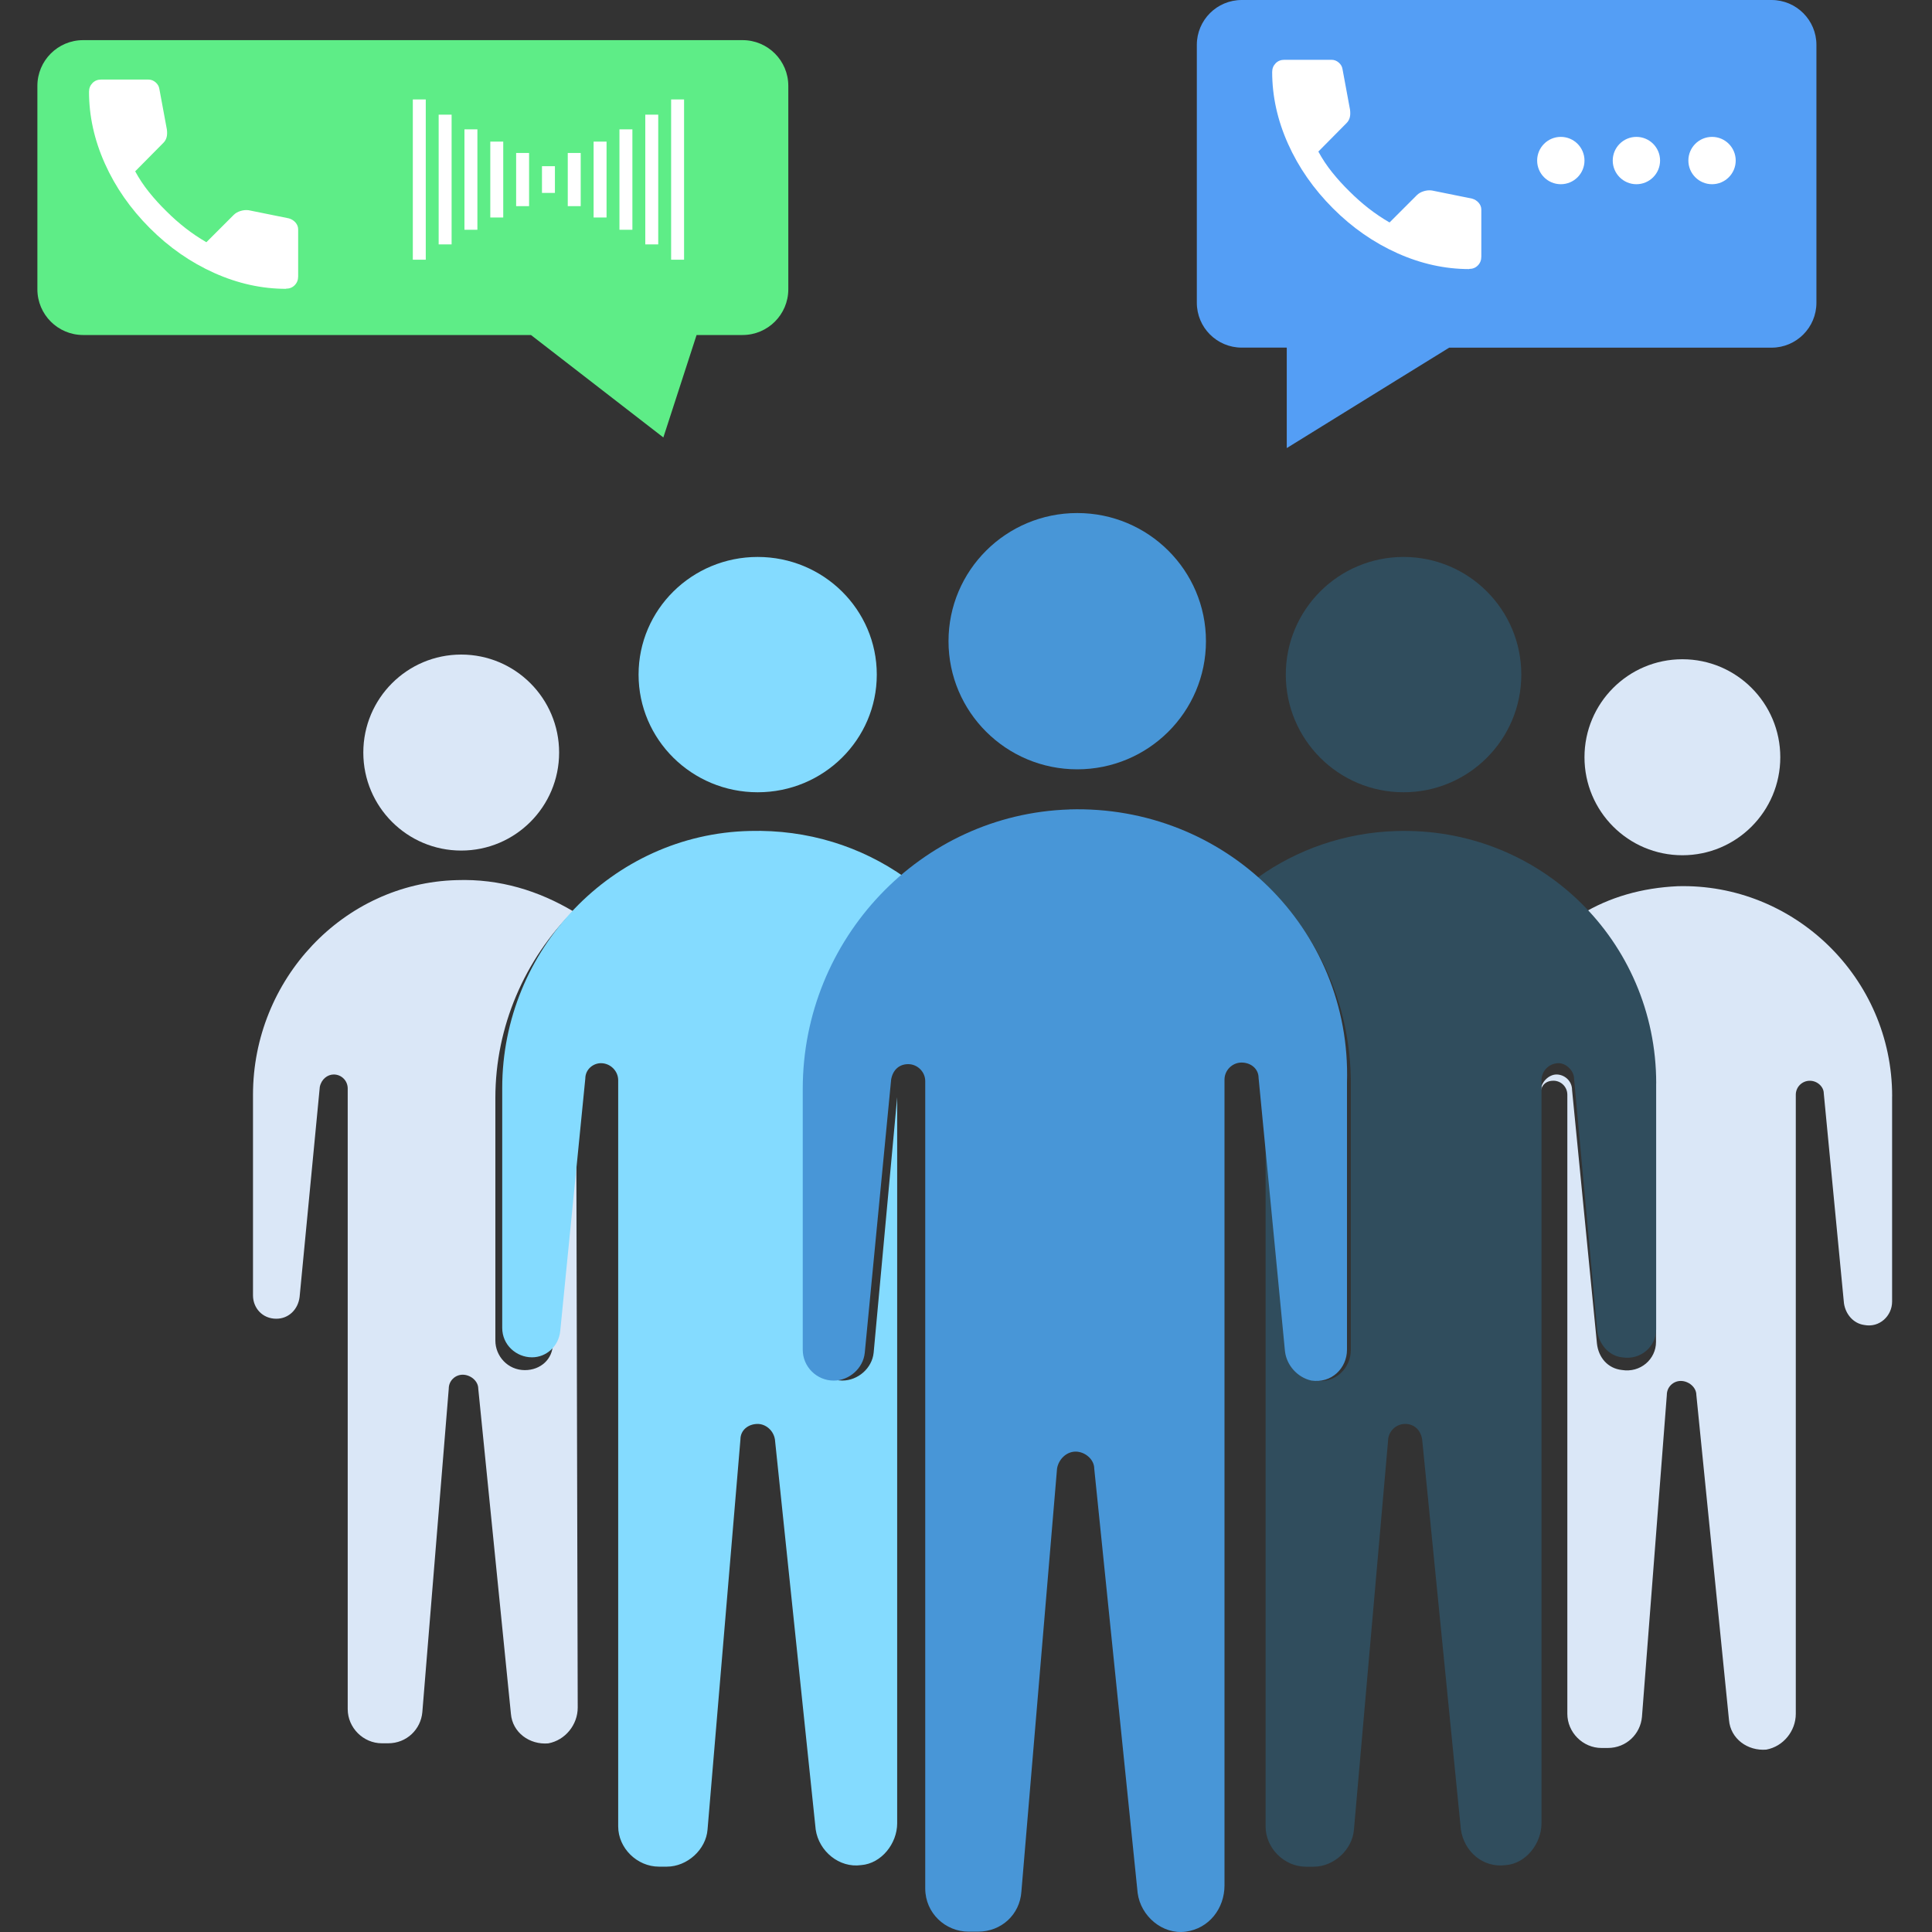
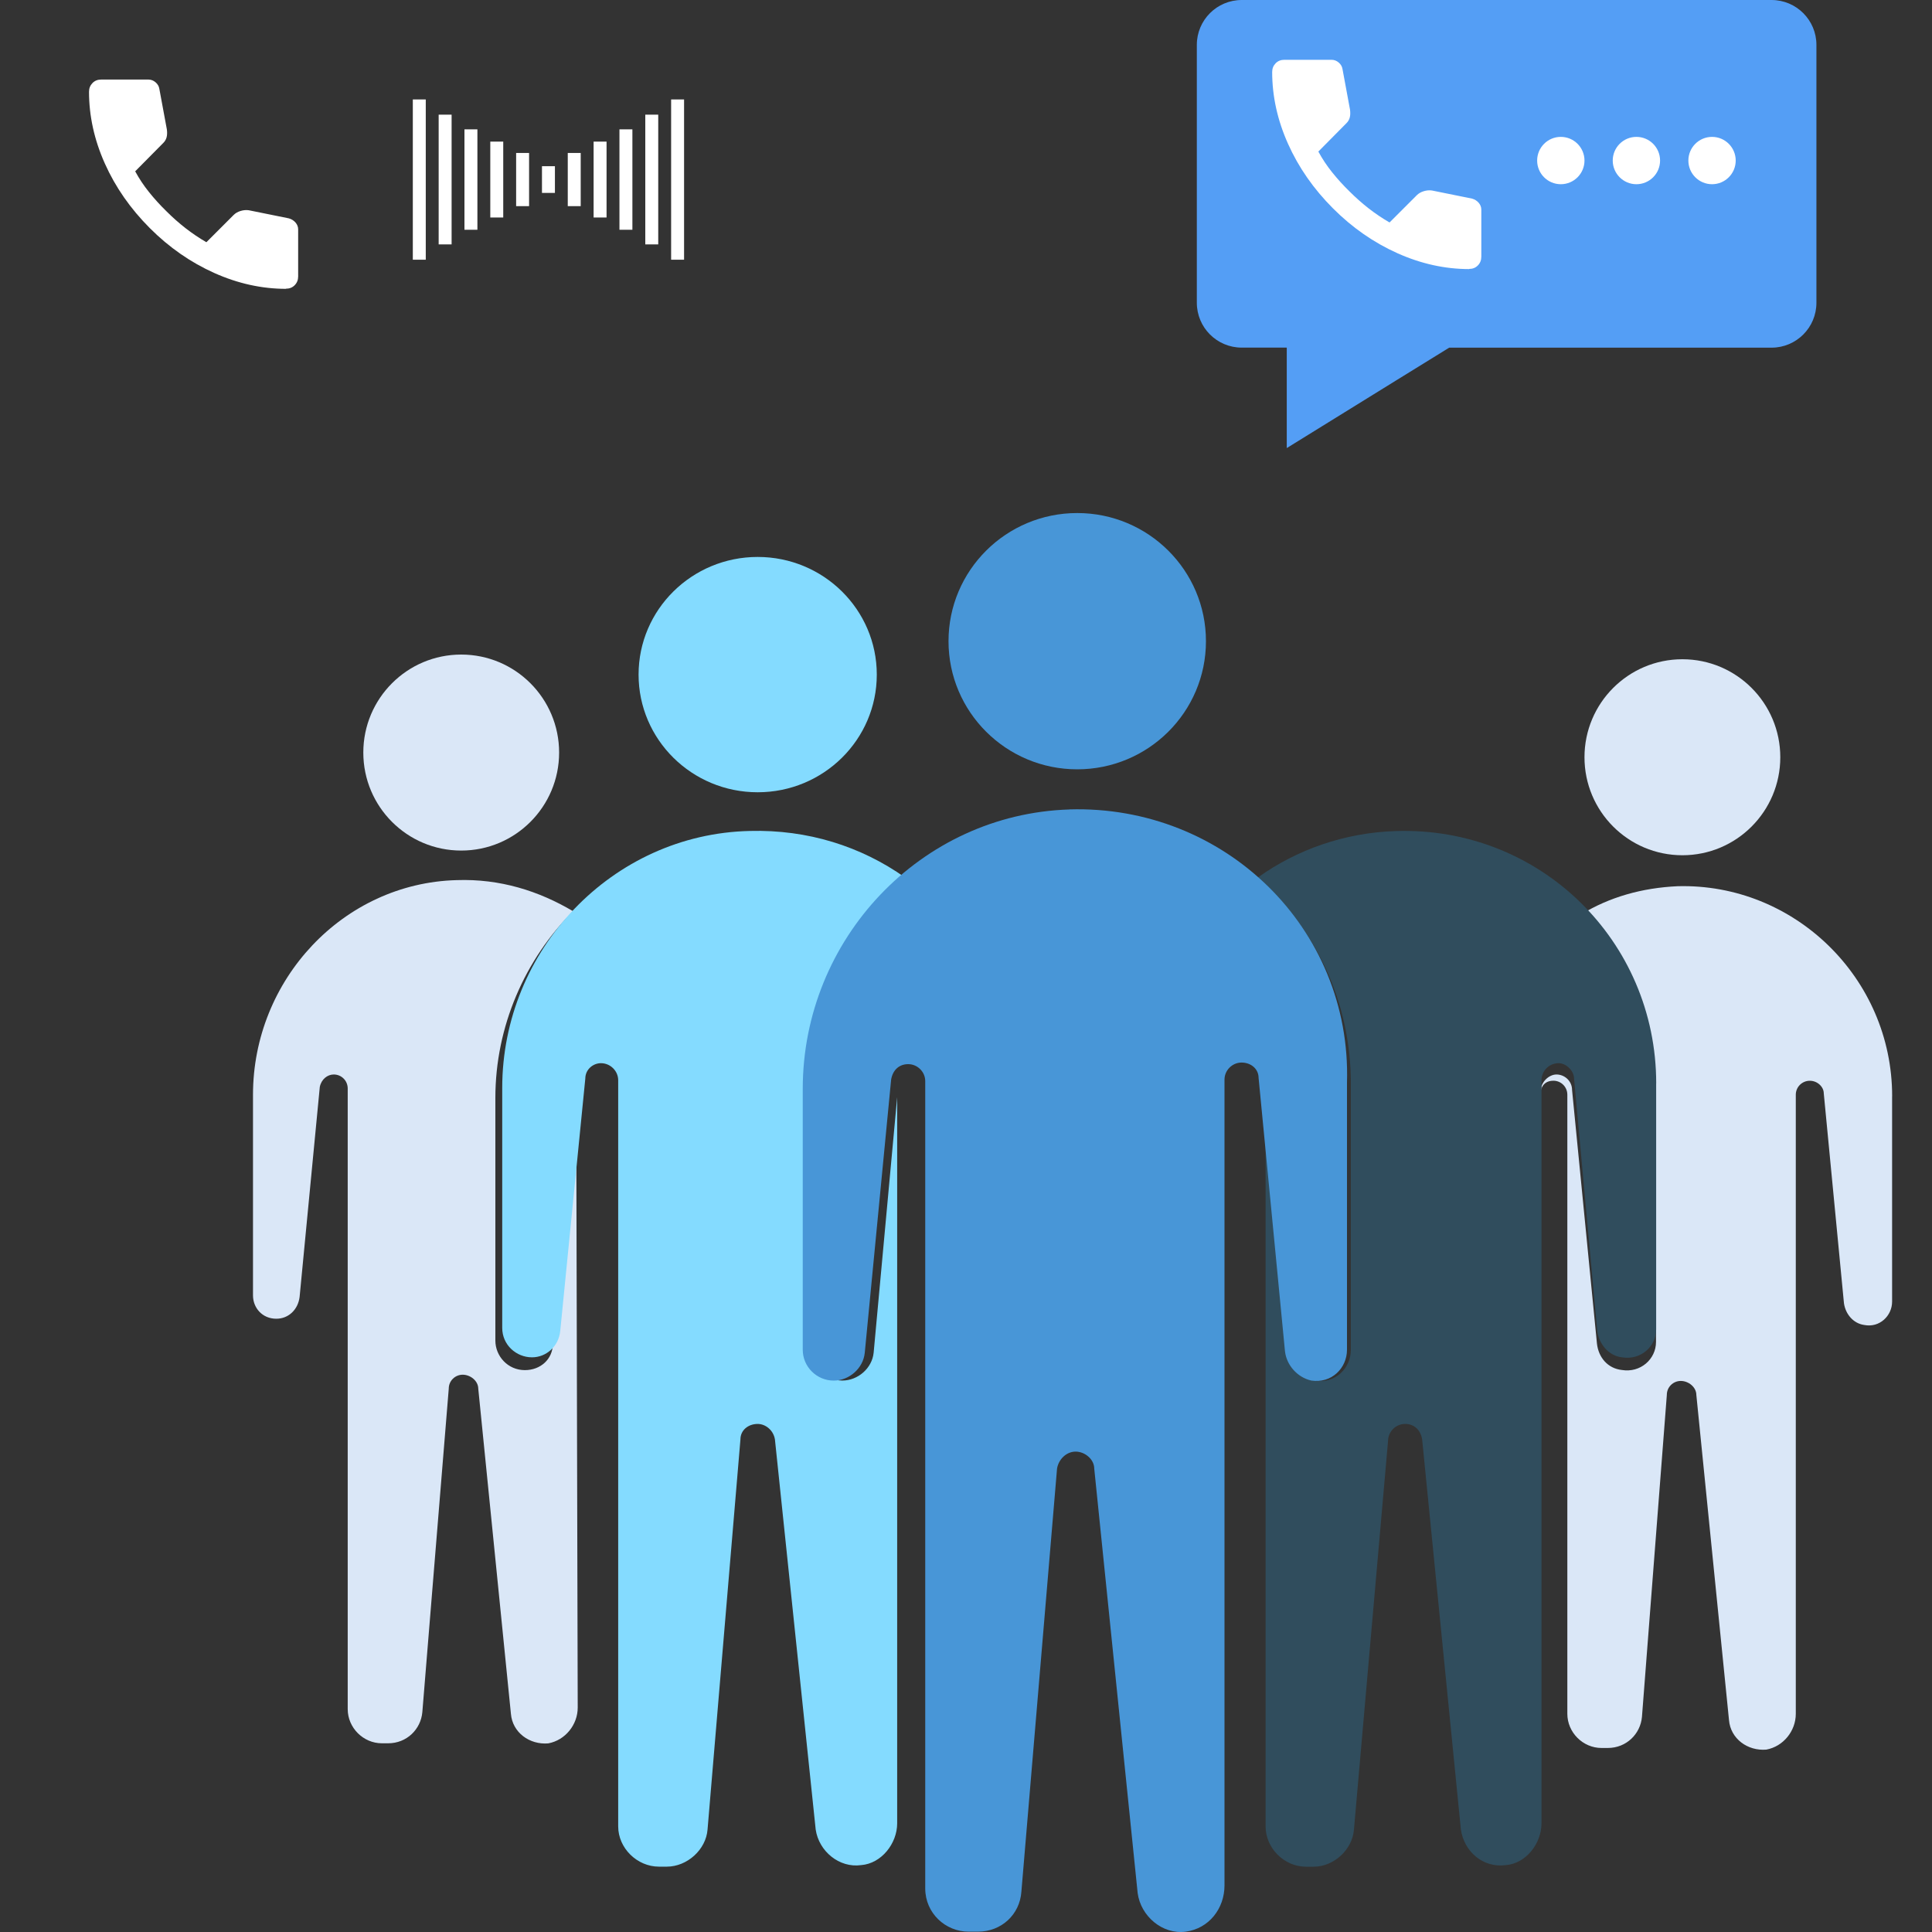
<svg xmlns="http://www.w3.org/2000/svg" id="Layer_1" data-name="Layer 1" viewBox="0 0 400 400">
  <rect x="0" y="0" width="400" height="400" fill="#333333" stroke="none" />
  <defs>
    <style>
      .cls-1 {
        fill: #4896d7;
      }

      .cls-2 {
        fill: #5eed87;
      }

      .cls-3 {
        fill: #549ef5;
      }

      .cls-4 {
        fill: #fff;
      }

      .cls-5 {
        fill: #304d5d;
      }

      .cls-6 {
        fill: #84dbff;
      }

      .cls-7 {
        fill: #dae7f7;
      }
    </style>
  </defs>
  <path class="cls-3" d="M366.77,0h-109.69c-5.13,0-9.29,4.16-9.29,9.29v53.39c0,5.13,4.16,9.29,9.29,9.29h9.33v20.8l22.65-14.01,5.49-3.39,5.49-3.39h66.74c5.13,0,9.29-4.16,9.29-9.29V9.29c0-5.13-4.16-9.29-9.29-9.29Z" />
-   <path class="cls-2" d="M7.74,17.78v42.11c0,5.23,4.24,9.47,9.47,9.47h92.72s27.41,21.21,27.41,21.21l6.88-21.21h9.52c5.23,0,9.47-4.24,9.47-9.47V17.78c0-5.23-4.24-9.47-9.47-9.47H17.21c-5.23,0-9.47,4.24-9.47,9.47Z" />
  <g>
    <path class="cls-7" d="M391.74,226.98v42.51c0,2.9-2.57,5.47-5.79,4.83-2.25-.32-3.86-2.25-4.18-4.51l-4.18-43.47c0-1.29-1.29-2.58-2.89-2.58-1.59,0-2.89,1.28-2.9,2.87,0,0,0,.02,0,.03v128.17c0,3.54-2.57,6.76-6.11,7.41-3.86.32-7.4-2.25-7.72-6.12l-6.76-67.31c0-1.61-1.61-2.9-3.22-2.9-1.59,0-2.89,1.28-2.89,2.87,0,0,0,.02,0,.02l-5.15,66.66c-.32,3.54-3.22,6.44-7.08,6.44h-1.29c-3.86,0-7.08-3.22-7.08-7.08v-128.17c0-1.61-1.29-2.9-2.89-2.9-1.29,0-2.25.64-2.57,1.93,0-1.61,1.61-3.22,3.22-3.22s3.22,1.29,3.22,3.22l5.15,52.49c.32,2.9,2.25,5.15,5.15,5.47,3.86.64,7.08-2.25,7.08-5.8v-51.2c0-14.49-5.79-27.69-15.44-37.36,5.79-3.54,12.55-5.47,19.94-5.8,24.12-.64,44.39,19,44.39,43.48Z" />
    <ellipse class="cls-7" cx="348.32" cy="156.78" rx="20.27" ry="20.29" />
    <path class="cls-7" d="M119.29,225.69c0-.64.32-.97.32-1.29-.32.32-.32.64-.32,1.29l.32,127.85c0,3.54-2.57,6.76-6.11,7.41-3.86.32-7.4-2.25-7.72-6.12l-6.76-67.31c0-1.61-1.61-2.9-3.22-2.9-1.59,0-2.89,1.28-2.89,2.87,0,0,0,.02,0,.02l-5.47,66.98c-.32,3.54-3.22,6.44-7.08,6.44h-1.29c-3.86,0-7.08-3.22-7.08-7.08v-128.49c0-1.61-1.29-2.9-2.89-2.9-1.29,0-2.57.97-2.89,2.58l-4.18,43.48c-.32,2.58-2.25,4.51-4.83,4.51-2.89,0-4.82-2.25-4.82-4.83v-41.54c0-23.83,18.66-43.8,42.14-44.44,9.01-.32,17.05,2.25,24.13,6.44-9.97,9.98-16.09,23.83-16.09,38.65v50.24c0,3.22,2.57,6.12,6.11,6.12,3.22,0,5.79-2.25,5.79-5.47l4.83-52.49Z" />
    <ellipse class="cls-7" cx="95.49" cy="155.81" rx="20.27" ry="20.29" />
    <path class="cls-5" d="M342.89,224.29v50.96c0,3.53-3.21,6.41-7.06,5.77-2.89-.32-4.81-2.89-5.13-5.45l-4.81-52.25c0-1.6-1.6-3.2-3.21-3.2-1.93,0-3.53,1.6-3.53,3.53v153.85c0,4.17-3.21,8.33-7.38,8.65-4.81.64-8.66-2.88-9.31-7.37l-8.02-80.77c-.32-1.92-1.6-3.2-3.53-3.2s-3.53,1.6-3.53,3.53l-7.06,80.45c-.32,4.17-4.17,7.69-8.34,7.69h-1.61c-4.49,0-8.34-3.85-8.34-8.33v-150.64l4.81,52.25c.32,2.88,2.57,5.45,5.46,6.09,4.17.64,7.38-2.57,7.38-6.41v-55.13c0-16.99-7.38-32.05-19.25-42.63,8.02-5.77,17.97-9.29,28.56-9.62,29.84-.96,53.91,22.75,53.91,52.24h0Z" />
-     <ellipse class="cls-5" cx="290.59" cy="139.67" rx="24.38" ry="24.36" />
    <path class="cls-6" d="M167.9,225.25v54.17c0,3.53,2.92,6.41,6.49,6.41,3.25,0,6.17-2.57,6.49-5.77l4.87-52.89v150.33c0,4.17-3.25,8.33-7.46,8.65-4.54.64-8.76-2.88-9.41-7.37l-8.44-80.77c-.32-1.92-1.95-3.2-3.57-3.2-1.95,0-3.57,1.28-3.57,3.2l-6.81,80.77c-.32,4.17-4.22,7.69-8.44,7.69h-1.62c-4.54,0-8.44-3.85-8.44-8.33v-154.49c0-1.92-1.62-3.53-3.57-3.53-1.62,0-3.24,1.28-3.24,3.2l-5.19,52.25c-.32,3.2-2.92,5.45-5.84,5.45-3.25,0-6.17-2.56-6.17-6.09v-49.68c0-28.53,22.71-52.57,51.26-53.21,12-.32,23.04,3.2,32.12,9.62-12,10.58-19.47,26.28-19.47,43.59Z" />
    <ellipse class="cls-6" cx="156.87" cy="139.67" rx="24.66" ry="24.36" />
    <path class="cls-1" d="M221.43,167.59c-30.83.96-55.23,26.85-55.23,57.85v54.01c0,3.52,2.89,6.39,6.42,6.39,3.21,0,6.1-2.56,6.42-5.75l5.46-56.57c.32-1.92,1.6-3.2,3.53-3.2s3.53,1.6,3.53,3.51v167.15c0,5.11,4.17,8.95,8.99,8.95h1.93c4.82,0,8.67-3.51,8.99-8.31l7.38-87.57c.32-1.92,1.93-3.51,3.85-3.51s3.85,1.6,3.85,3.51l8.99,87.89c.64,4.79,5.14,8.63,9.95,7.99,4.82-.64,8.03-4.79,8.03-9.59v-166.83c0-1.92,1.61-3.52,3.53-3.52s3.53,1.28,3.53,3.2l5.46,56.57c.32,2.88,2.57,5.43,5.46,6.07,4.17.64,7.38-2.56,7.38-6.39v-55.29c.96-31.96-25.37-57.53-57.48-56.57h0Z" />
    <ellipse class="cls-1" cx="223.03" cy="132.75" rx="26.65" ry="26.53" />
  </g>
  <path class="cls-4" d="M304.19,55.71c-5.01,0-9.97-1.09-14.86-3.28-4.89-2.19-9.35-5.28-13.36-9.3s-7.11-8.46-9.3-13.36c-2.19-4.89-3.28-9.85-3.28-14.86,0-.72.24-1.32.72-1.81s1.08-.72,1.81-.72h9.75c.56,0,1.06.19,1.5.57s.7.83.78,1.35l1.56,8.42c.08.64.06,1.18-.06,1.62s-.34.82-.66,1.14l-5.84,5.9c.8,1.48,1.75,2.92,2.86,4.3s2.32,2.72,3.64,4c1.24,1.24,2.55,2.4,3.91,3.46s2.81,2.04,4.33,2.92l5.66-5.66c.36-.36.83-.63,1.41-.81s1.15-.23,1.71-.15l8.3,1.68c.56.16,1.02.45,1.38.87s.54.89.54,1.41v9.75c0,.72-.24,1.32-.72,1.81s-1.08.72-1.81.72Z" />
  <path class="cls-4" d="M59.23,59.8c-5.01,0-9.97-1.09-14.86-3.28-4.89-2.19-9.35-5.28-13.36-9.3s-7.11-8.46-9.3-13.36c-2.19-4.89-3.28-9.85-3.28-14.86,0-.72.24-1.32.72-1.81s1.08-.72,1.81-.72h9.75c.56,0,1.06.19,1.5.57s.7.83.78,1.35l1.56,8.42c.08.64.06,1.18-.06,1.62s-.34.82-.66,1.14l-5.84,5.9c.8,1.48,1.75,2.92,2.86,4.3s2.32,2.72,3.64,4c1.24,1.24,2.55,2.4,3.91,3.46s2.81,2.04,4.33,2.92l5.66-5.66c.36-.36.83-.63,1.41-.81s1.15-.23,1.71-.15l8.3,1.68c.56.16,1.02.45,1.38.87s.54.89.54,1.41v9.75c0,.72-.24,1.32-.72,1.81s-1.08.72-1.81.72Z" />
  <circle class="cls-4" cx="323.15" cy="33.24" r="4.9" />
  <circle class="cls-4" cx="338.8" cy="33.24" r="4.9" />
  <circle class="cls-4" cx="354.46" cy="33.24" r="4.9" />
  <rect class="cls-4" x="85.47" y="20.59" width="2.68" height="33.18" transform="translate(173.62 74.36) rotate(180)" />
  <rect class="cls-4" x="90.82" y="23.75" width="2.68" height="26.86" transform="translate(184.32 74.35) rotate(180)" />
  <rect class="cls-4" x="96.17" y="26.78" width="2.68" height="20.79" transform="translate(195.01 74.35) rotate(180)" />
  <rect class="cls-4" x="101.52" y="29.32" width="2.68" height="15.71" transform="translate(205.71 74.35) rotate(180)" />
  <rect class="cls-4" x="106.86" y="31.67" width="2.68" height="11.01" transform="translate(216.4 74.35) rotate(180)" />
  <rect class="cls-4" x="112.21" y="34.41" width="2.68" height="5.53" transform="translate(227.1 74.35) rotate(180)" />
  <rect class="cls-4" x="117.56" y="31.67" width="2.68" height="11.01" transform="translate(237.79 74.35) rotate(180)" />
  <rect class="cls-4" x="122.91" y="29.32" width="2.68" height="15.71" transform="translate(248.49 74.35) rotate(180)" />
  <rect class="cls-4" x="128.26" y="26.78" width="2.68" height="20.79" transform="translate(259.19 74.35) rotate(180)" />
  <rect class="cls-4" x="133.6" y="23.75" width="2.68" height="26.86" transform="translate(269.88 74.35) rotate(180)" />
  <rect class="cls-4" x="138.95" y="20.59" width="2.68" height="33.18" transform="translate(280.58 74.36) rotate(180)" />
</svg>